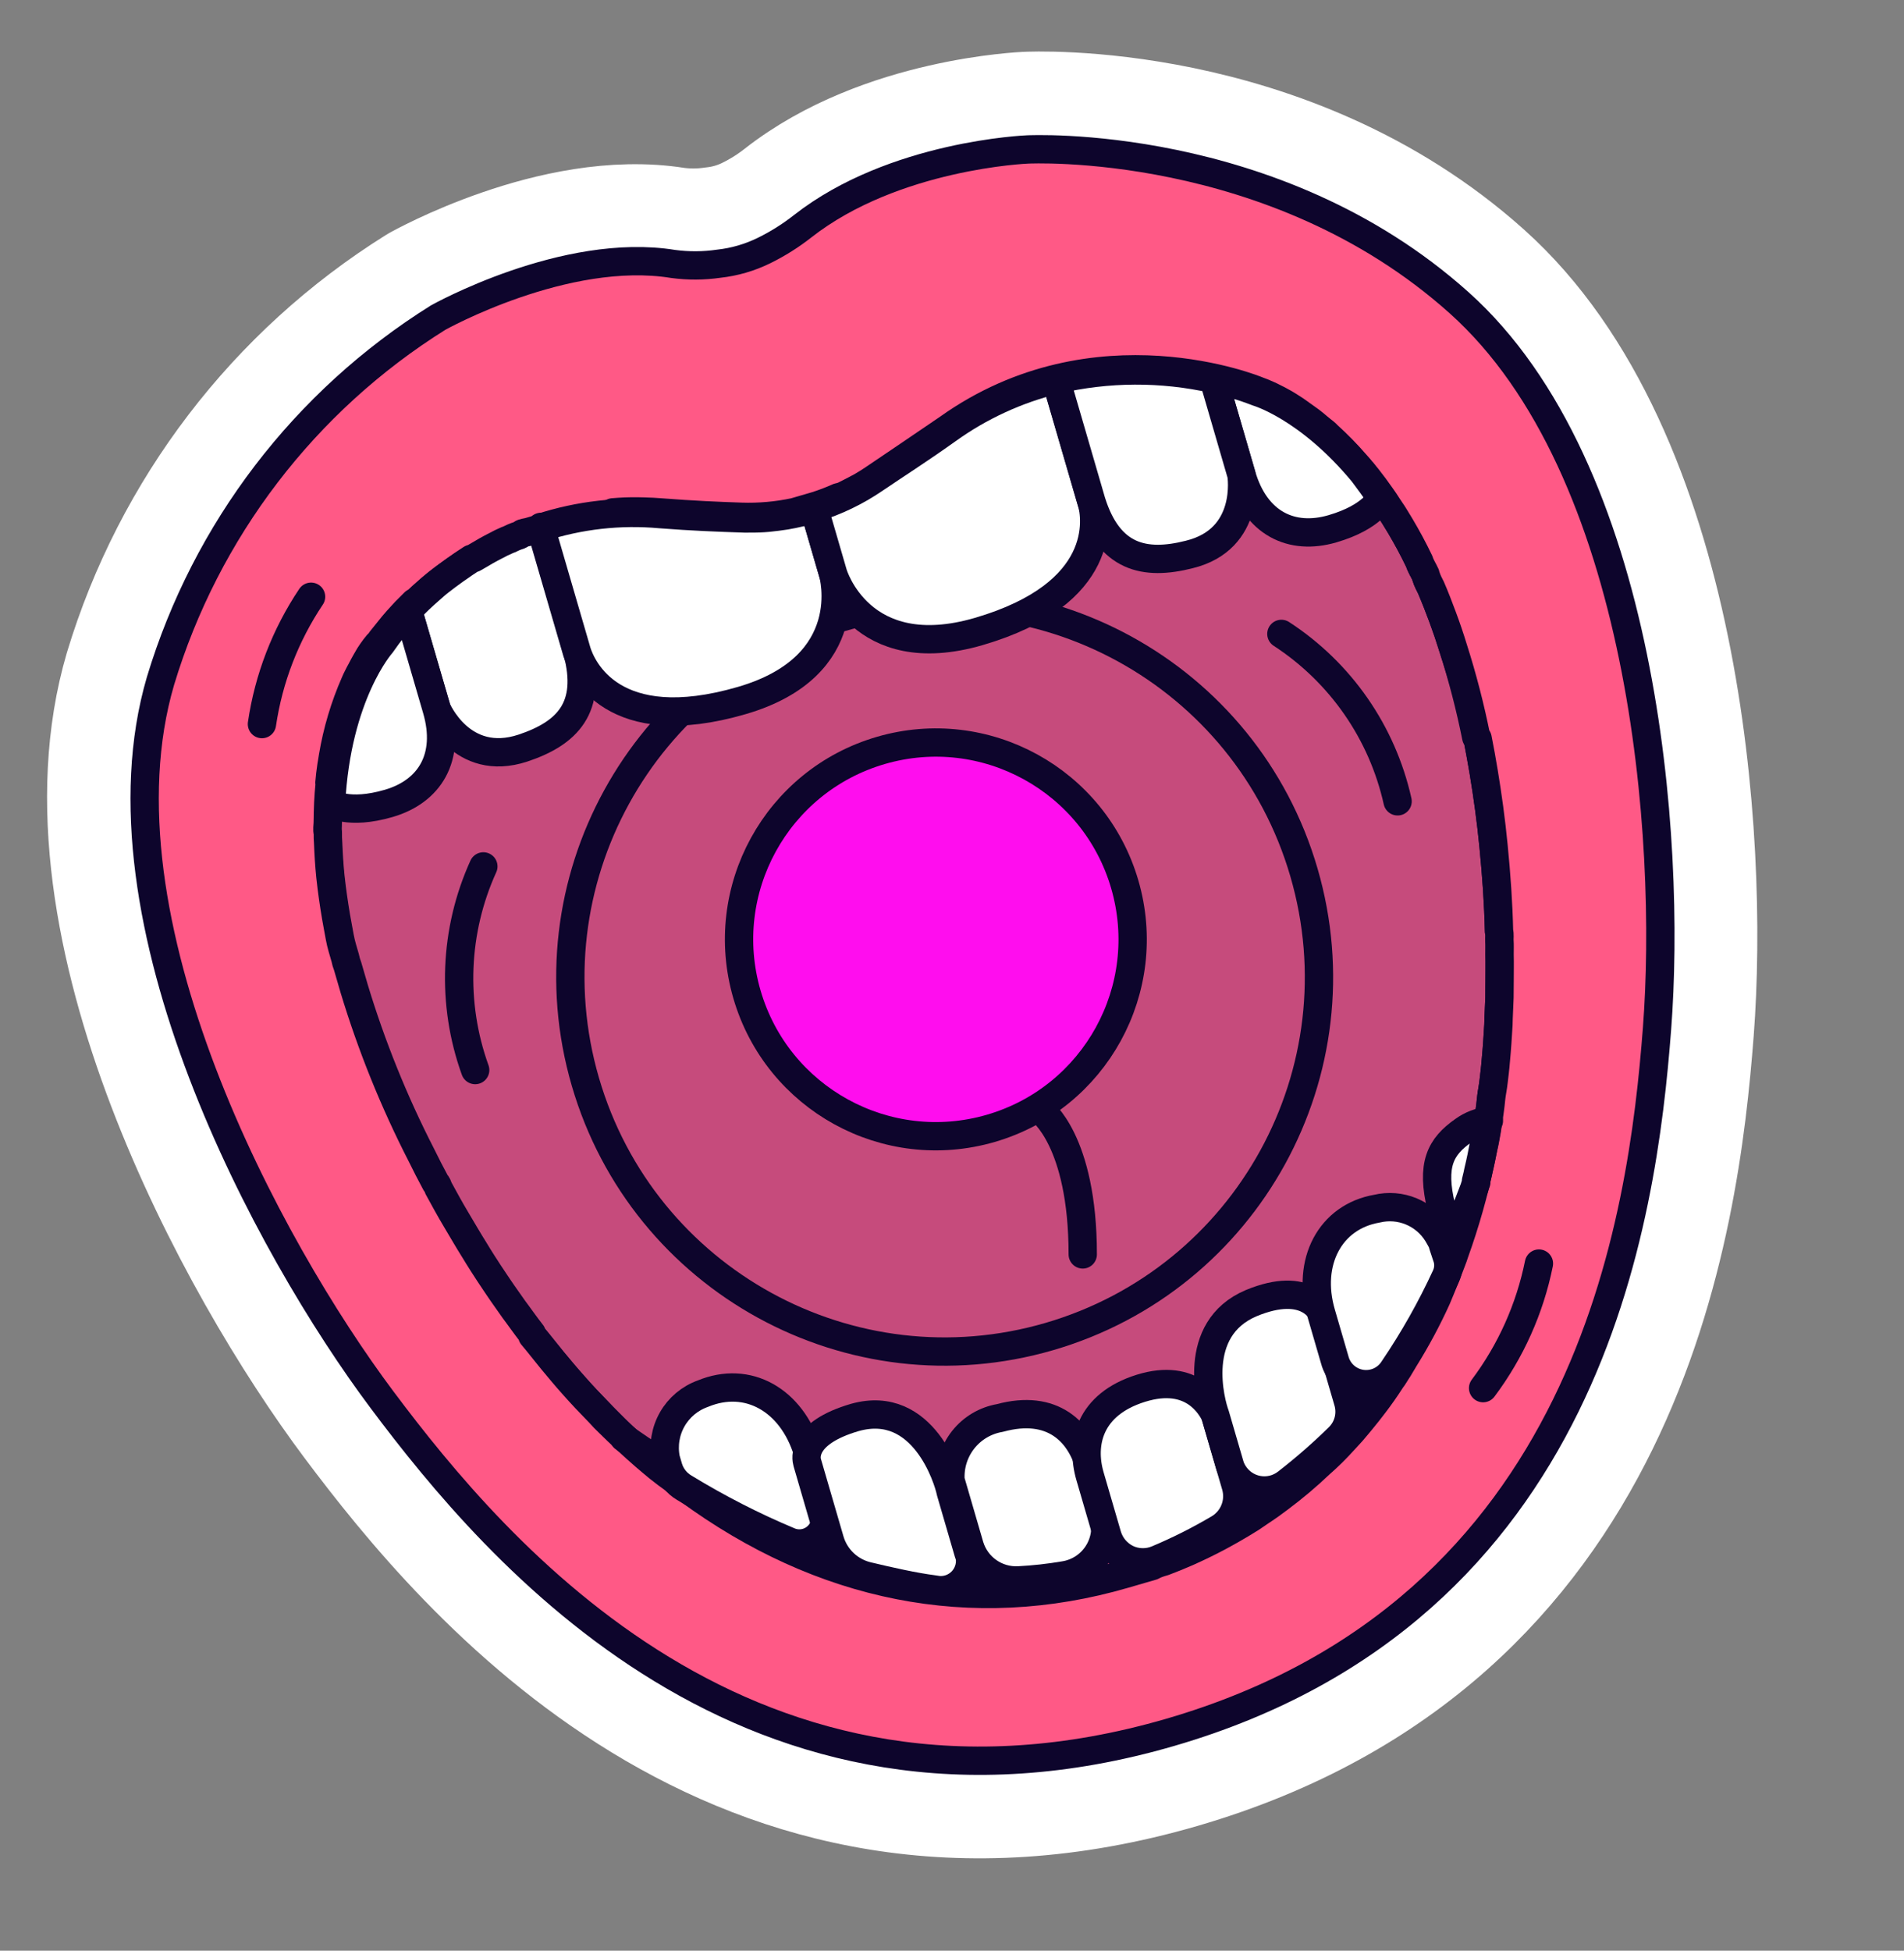
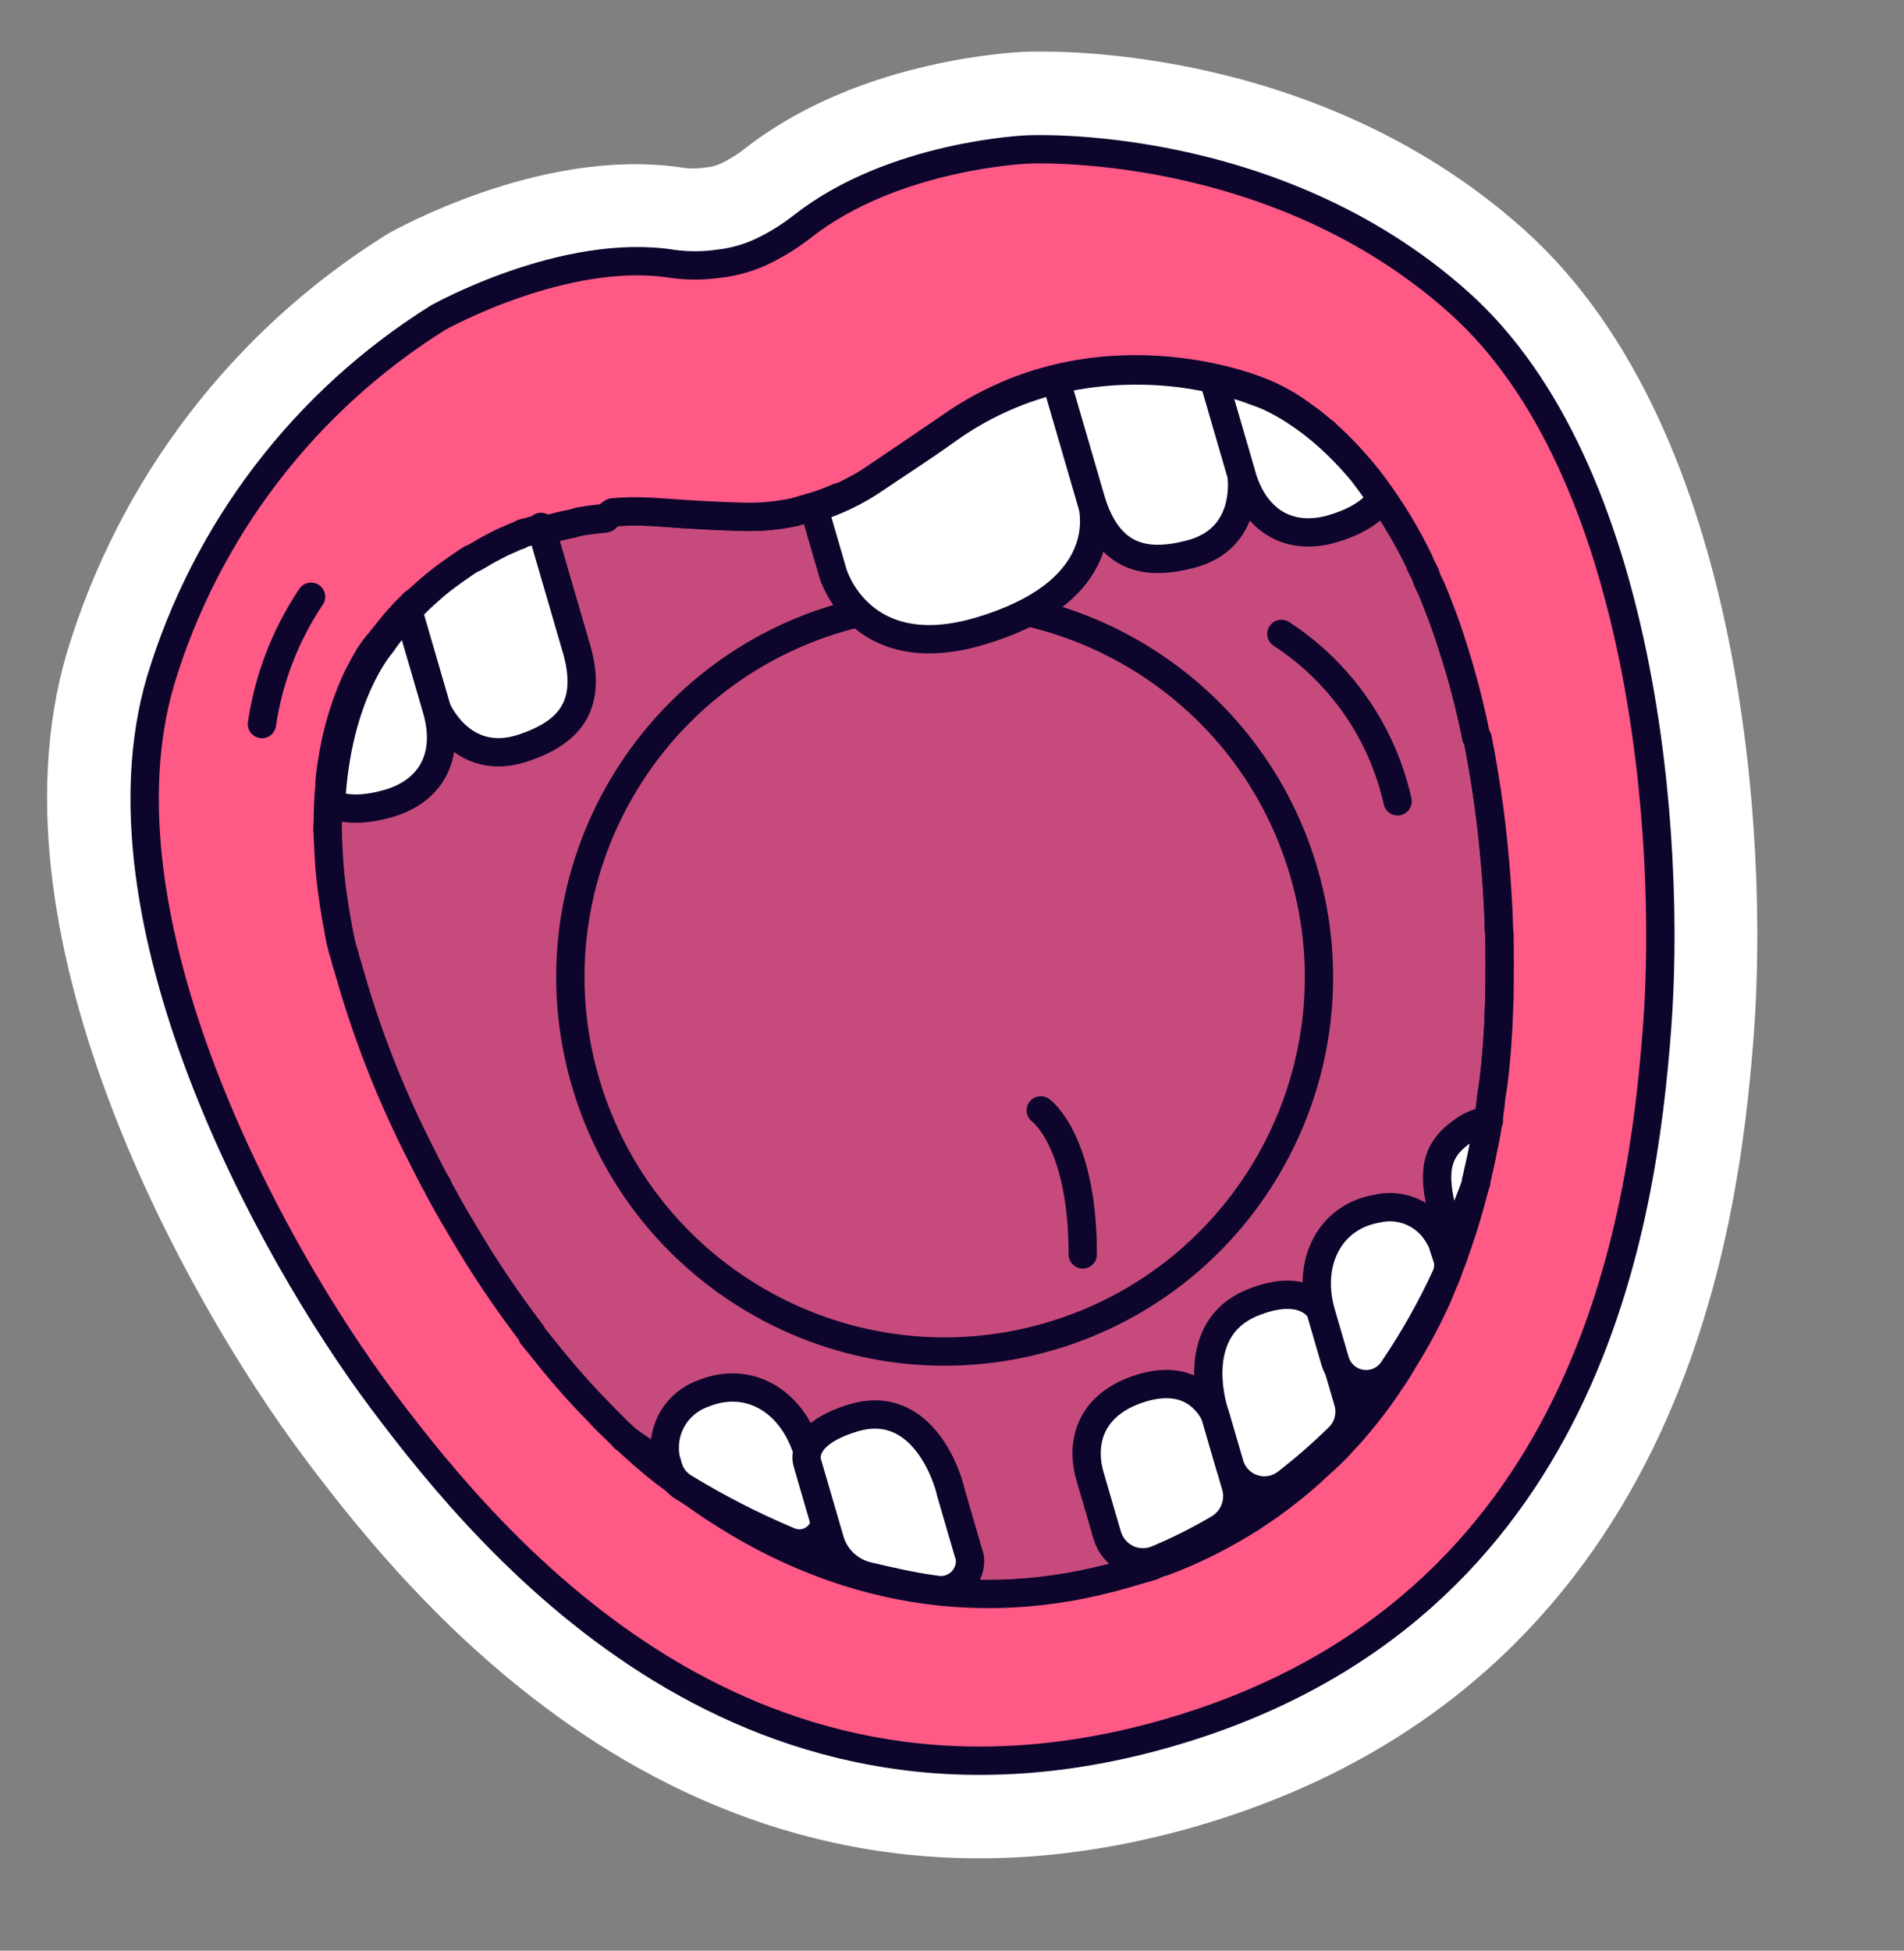
<svg xmlns="http://www.w3.org/2000/svg" width="165" height="169" viewBox="0 0 165 169" fill="none">
  <rect x="0" y="0" width="165" height="169" fill="#808080" stroke="none" />
  <path d="M128.047 63.97C128.233 64.909 128.4 65.884 128.579 66.899C128.911 68.892 129.217 71.098 129.427 73.273C129.681 75.8 129.851 78.294 129.906 80.689C129.985 80.959 129.924 81.254 129.945 81.526C129.966 81.798 129.955 82.312 129.953 82.707C129.972 83.477 129.955 84.169 129.955 84.972C129.95 85.456 129.95 85.909 129.943 86.437C129.922 87.218 129.865 88.024 129.853 88.788C129.791 89.829 129.725 90.856 129.628 91.879C129.597 92.224 129.57 92.582 129.525 92.932C129.481 93.281 129.409 93.989 129.325 94.452C129.241 94.915 129.208 95.304 129.16 95.742C129.112 96.18 129.043 96.595 128.987 97.005L128.845 97.924C128.754 98.462 128.658 98.987 128.537 99.475L128.313 100.563C128.189 101.14 128.051 101.721 127.914 102.302C127.415 104.38 126.808 106.431 126.093 108.445C126.012 108.707 125.916 108.964 125.806 109.216C125.517 110.03 125.174 110.861 124.85 111.657L124.532 112.422C123.698 114.25 122.75 116.025 121.695 117.735L121.145 118.656C120.938 118.95 120.751 119.311 120.537 119.578C120.074 120.298 119.59 120.994 119.071 121.671L118.487 122.426L117.82 123.249L117.136 124.062L116.459 124.8C115.796 125.534 115.094 126.235 114.359 126.873C113.246 127.932 112.071 128.923 110.839 129.842C110.336 130.222 109.829 130.589 109.301 130.933L108.398 131.547C107.816 131.907 107.234 132.266 106.63 132.603L105.623 133.159C104.721 133.626 103.802 134.084 102.871 134.501L101.856 134.929L100.846 135.325L99.832 135.708C99.468 135.814 99.253 135.877 98.956 135.963L97.447 136.403C84.244 140.248 71.188 137.576 59.618 129.063C59.008 128.627 58.404 128.16 57.76 127.704L57.062 127.162C56.674 126.837 56.291 126.524 55.9 126.185C55.238 125.618 54.578 125.006 53.917 124.395C53.535 124.038 53.163 123.664 52.784 123.263L51.954 122.423C51.185 121.639 50.404 120.814 49.677 119.974C49.371 119.624 49.068 119.288 48.775 118.935C48.176 118.233 47.586 117.513 46.985 116.753C46.709 116.409 46.434 116.066 46.145 115.726C46.121 115.645 46.106 115.591 46.015 115.53C45.761 115.209 45.499 114.862 45.254 114.524C45.01 114.186 44.963 114.126 44.802 113.925C44.641 113.723 44.355 113.295 44.115 112.97L43.53 112.117C43.307 111.802 43.08 111.474 42.866 111.141C42.505 110.604 42.139 110.052 41.788 109.497C41.436 108.942 41.302 108.732 41.072 108.346C40.528 107.481 40.021 106.592 39.469 105.7C38.917 104.808 38.442 103.88 37.936 102.946C37.892 102.797 37.849 102.649 37.708 102.515C37.289 101.731 36.863 100.919 36.46 100.087C34.084 95.481 32.138 90.666 30.648 85.702L30.095 83.802C30.009 83.564 29.939 83.322 29.883 83.075C29.816 82.846 29.71 82.482 29.628 82.199C29.451 81.593 29.363 80.99 29.252 80.408C29.026 79.232 28.857 78.097 28.712 76.999L28.599 76.009C28.5 75.015 28.443 74.067 28.394 73.146C28.392 72.839 28.377 72.537 28.38 72.244C28.382 71.951 28.367 71.648 28.373 71.369C28.38 71.089 28.376 70.827 28.375 70.521C28.373 70.214 28.405 69.971 28.411 69.692C28.447 69.111 28.482 68.531 28.543 67.987C28.541 67.959 28.533 67.931 28.519 67.906C28.547 67.65 28.582 67.42 28.601 67.181C28.619 66.942 28.657 66.624 28.71 66.403C28.763 66.183 28.787 65.913 28.832 65.666C29.198 63.462 29.838 61.311 30.738 59.265C30.843 59.074 30.931 58.873 31.013 58.703L31.282 58.171C31.555 57.653 31.798 57.232 31.996 56.911L32.199 56.603C32.519 56.145 32.714 55.912 32.714 55.912L32.809 55.885L32.983 55.63L33.967 54.393L34.371 53.924L35.062 53.182L35.865 52.378C35.865 52.378 35.932 52.359 35.959 52.351L36.502 51.857L37.293 51.159C37.563 50.934 37.99 50.59 38.374 50.303L39.123 49.763L39.885 49.22L40.441 48.868C40.504 48.836 40.572 48.816 40.643 48.809L41.288 48.416L41.751 48.15L42.355 47.813C43.19 47.367 44.05 46.97 44.932 46.624L45.511 46.456L46.306 46.224L46.616 46.134C47.565 45.826 48.533 45.578 49.513 45.392L50.066 45.231C50.844 45.093 51.62 44.998 52.404 44.93C52.595 44.699 52.836 44.513 53.109 44.389C53.82 44.326 54.534 44.298 55.248 44.307L55.896 44.323C56.335 44.326 56.769 44.361 57.216 44.391C59.984 44.608 62.307 44.706 64.241 44.772C65.786 44.822 67.331 44.686 68.844 44.366C69.1 44.292 69.342 44.221 69.585 44.151L70.662 43.837C71.339 43.625 72.003 43.373 72.65 43.082C72.806 43.051 72.959 43.006 73.108 42.949L73.986 42.503L74.353 42.308L74.657 42.147C75.07 41.91 75.489 41.642 75.891 41.364C77.577 40.229 79.689 38.796 82.165 37.11C94.971 27.987 108.984 33.845 108.984 33.845C109.519 34.037 110.039 34.266 110.543 34.531L110.765 34.641L111.339 34.956L111.73 35.193C112.085 35.411 112.449 35.656 112.842 35.951L113.451 36.387L113.581 36.481C113.77 36.63 113.978 36.789 114.175 36.966L114.787 37.46C114.818 37.568 114.971 37.64 115.07 37.728C115.943 38.518 116.765 39.362 117.53 40.256L117.833 40.592C117.872 40.727 117.965 40.744 118.033 40.826C118.19 41.014 118.337 41.22 118.512 41.417C118.906 41.917 119.311 42.456 119.715 43.04C119.892 43.296 120.09 43.574 120.257 43.847L120.807 44.681C120.995 44.977 121.174 45.29 121.367 45.599C121.913 46.522 122.477 47.556 123.003 48.66C123.113 49.037 123.352 49.406 123.533 49.777C123.544 49.842 123.563 49.905 123.588 49.965C123.687 50.302 123.869 50.629 124.014 50.923C124.356 51.73 124.688 52.568 125.009 53.439C125.331 54.31 125.643 55.228 125.943 56.193C126.791 58.743 127.494 61.34 128.047 63.97Z" fill="#FF5986" stroke="#0D052C" stroke-width="2.454" stroke-linecap="round" stroke-linejoin="round" />
  <g opacity="0.5">
    <path opacity="0.5" d="M128.047 63.97C128.233 64.909 128.4 65.884 128.579 66.899C128.911 68.892 129.217 71.098 129.427 73.273C129.681 75.8 129.851 78.294 129.906 80.689C129.985 80.959 129.924 81.254 129.945 81.526C129.966 81.798 129.955 82.312 129.953 82.707C129.972 83.477 129.955 84.169 129.955 84.972C129.95 85.456 129.95 85.909 129.943 86.437C129.922 87.218 129.865 88.024 129.853 88.788C129.791 89.829 129.725 90.856 129.628 91.879C129.597 92.224 129.57 92.582 129.525 92.932C129.481 93.281 129.409 93.989 129.325 94.452C129.241 94.915 129.208 95.304 129.16 95.742C129.112 96.18 129.043 96.595 128.987 97.005L128.845 97.924C128.754 98.462 128.658 98.987 128.537 99.475L128.313 100.563C128.189 101.14 128.051 101.721 127.914 102.302C127.415 104.38 126.808 106.431 126.093 108.445C126.012 108.707 125.916 108.964 125.806 109.216C125.517 110.03 125.174 110.861 124.85 111.657L124.532 112.422C123.698 114.25 122.75 116.025 121.695 117.735L121.145 118.656C120.938 118.95 120.751 119.311 120.537 119.578C120.074 120.298 119.59 120.994 119.071 121.671L118.487 122.426L117.82 123.249L117.136 124.062L116.459 124.8C115.796 125.534 115.094 126.235 114.359 126.873C113.246 127.932 112.071 128.923 110.839 129.842C110.336 130.222 109.829 130.589 109.301 130.933L108.398 131.547C107.816 131.907 107.234 132.266 106.63 132.603L105.623 133.159C104.721 133.626 103.802 134.084 102.871 134.501L101.856 134.929L100.846 135.325L99.832 135.708C99.468 135.814 99.253 135.877 98.956 135.963L97.447 136.403C84.244 140.248 71.188 137.576 59.618 129.063C59.008 128.627 58.404 128.16 57.76 127.704L57.062 127.162C56.674 126.837 56.291 126.524 55.9 126.185C55.238 125.618 54.578 125.006 53.917 124.395C53.535 124.038 53.163 123.664 52.784 123.263L51.954 122.423C51.185 121.639 50.404 120.814 49.677 119.974C49.371 119.624 49.068 119.288 48.775 118.935C48.176 118.233 47.586 117.513 46.985 116.753C46.709 116.409 46.434 116.066 46.145 115.726C46.121 115.645 46.106 115.591 46.015 115.53C45.761 115.209 45.499 114.862 45.254 114.524C45.01 114.186 44.963 114.126 44.802 113.925C44.641 113.723 44.355 113.295 44.115 112.97L43.53 112.117C43.307 111.802 43.08 111.474 42.866 111.141C42.505 110.604 42.139 110.052 41.788 109.497C41.436 108.942 41.302 108.732 41.072 108.346C40.528 107.481 40.021 106.592 39.469 105.7C38.917 104.808 38.442 103.88 37.936 102.946C37.892 102.797 37.849 102.649 37.708 102.515C37.289 101.731 36.863 100.919 36.46 100.087C34.084 95.481 32.138 90.666 30.648 85.702L30.095 83.802C30.009 83.564 29.939 83.322 29.883 83.075C29.816 82.846 29.71 82.482 29.628 82.199C29.451 81.593 29.363 80.99 29.252 80.408C29.026 79.232 28.857 78.097 28.712 76.999L28.599 76.009C28.5 75.015 28.443 74.067 28.394 73.146C28.392 72.839 28.377 72.537 28.38 72.244C28.382 71.951 28.367 71.648 28.373 71.369C28.38 71.089 28.376 70.827 28.375 70.521C28.373 70.214 28.405 69.971 28.411 69.692C28.447 69.111 28.482 68.531 28.543 67.987C28.541 67.959 28.533 67.931 28.519 67.906C28.547 67.65 28.582 67.42 28.601 67.181C28.619 66.942 28.657 66.624 28.71 66.403C28.763 66.183 28.787 65.913 28.832 65.666C29.198 63.462 29.838 61.311 30.738 59.265C30.843 59.074 30.931 58.873 31.013 58.703L31.282 58.171C31.555 57.653 31.798 57.232 31.996 56.911L32.199 56.603C32.519 56.145 32.714 55.912 32.714 55.912L32.809 55.885L32.983 55.63L33.967 54.393L34.371 53.924L35.062 53.182L35.865 52.378C35.865 52.378 35.932 52.359 35.959 52.351L36.502 51.857L37.293 51.159C37.563 50.934 37.99 50.59 38.374 50.303L39.123 49.763L39.885 49.22L40.441 48.868C40.504 48.836 40.572 48.816 40.643 48.809L41.288 48.416L41.751 48.15L42.355 47.813C43.19 47.367 44.05 46.97 44.932 46.624L45.511 46.456L46.306 46.224L46.616 46.134C47.565 45.826 48.533 45.578 49.513 45.392L50.066 45.231C50.844 45.093 51.62 44.998 52.404 44.93C52.595 44.699 52.836 44.513 53.109 44.389C53.82 44.326 54.534 44.298 55.248 44.307L55.896 44.323C56.335 44.326 56.769 44.361 57.216 44.391C59.984 44.608 62.307 44.706 64.241 44.772C65.786 44.822 67.331 44.686 68.844 44.366C69.1 44.292 69.342 44.221 69.585 44.151L70.662 43.837C71.339 43.625 72.003 43.373 72.65 43.082C72.806 43.051 72.959 43.006 73.108 42.949L73.986 42.503L74.353 42.308L74.657 42.147C75.07 41.91 75.489 41.642 75.891 41.364C77.577 40.229 79.689 38.796 82.165 37.11C94.971 27.987 108.984 33.845 108.984 33.845C109.519 34.037 110.039 34.266 110.543 34.531L110.765 34.641L111.339 34.956L111.73 35.193C112.085 35.411 112.449 35.656 112.842 35.951L113.451 36.387L113.581 36.481C113.77 36.63 113.978 36.789 114.175 36.966L114.787 37.46C114.818 37.568 114.971 37.64 115.07 37.728C115.943 38.518 116.765 39.362 117.53 40.256L117.833 40.592C117.872 40.727 117.965 40.744 118.033 40.826C118.19 41.014 118.337 41.22 118.512 41.417C118.906 41.917 119.311 42.456 119.715 43.04C119.892 43.296 120.09 43.574 120.257 43.847L120.807 44.681C120.995 44.977 121.174 45.29 121.367 45.599C121.913 46.522 122.477 47.556 123.003 48.66C123.113 49.037 123.352 49.406 123.533 49.777C123.544 49.842 123.563 49.905 123.588 49.965C123.687 50.302 123.869 50.629 124.014 50.923C124.356 51.73 124.688 52.568 125.009 53.439C125.331 54.31 125.643 55.228 125.943 56.193C126.791 58.743 127.494 61.34 128.047 63.97Z" fill="#1D1E5F" stroke="#0D052C" stroke-width="2.454" stroke-linecap="round" stroke-linejoin="round" />
  </g>
  <path d="M90.933 115.792C108.129 110.784 118.009 92.783 113 75.587C107.992 58.391 89.991 48.511 72.795 53.52C55.599 58.528 45.719 76.528 50.728 93.724C55.736 110.92 73.737 120.8 90.933 115.792Z" stroke="#0D052C" stroke-width="2.454" stroke-linecap="round" stroke-linejoin="round" />
-   <path d="M41.887 75.062C39.36 80.626 39.106 86.957 41.179 92.705" stroke="#0D052C" stroke-width="2.454" stroke-linecap="round" stroke-linejoin="round" />
  <path d="M111.044 54.919C116.169 58.251 119.784 63.457 121.115 69.423" stroke="#0D052C" stroke-width="2.454" stroke-linecap="round" stroke-linejoin="round" />
-   <path d="M85.869 97.754C94.91 95.121 100.104 85.657 97.471 76.616C94.838 67.576 85.374 62.381 76.333 65.014C67.293 67.648 62.098 77.111 64.731 86.152C67.365 95.193 76.828 100.387 85.869 97.754Z" fill="#FF0DEE" stroke="#0D052C" stroke-width="2.454" stroke-linecap="round" stroke-linejoin="round" />
  <path d="M88.883 8.488L88.88 8.488L88.866 8.489C88.832 8.491 88.788 8.493 88.733 8.496C88.623 8.502 88.469 8.511 88.278 8.525C87.894 8.553 87.353 8.6 86.686 8.677C85.355 8.83 83.502 9.103 81.377 9.589C77.195 10.545 71.647 12.394 67.003 16.034L66.998 16.037C66.176 16.683 65.289 17.241 64.35 17.702L64.345 17.704C63.52 18.11 62.631 18.369 61.717 18.47C61.671 18.475 61.625 18.481 61.579 18.487C60.646 18.622 59.7 18.63 58.766 18.51C53.095 17.606 47.244 19.019 43.089 20.452C40.95 21.189 39.134 21.977 37.849 22.582C37.205 22.886 36.689 23.146 36.326 23.334C36.145 23.428 36.001 23.505 35.899 23.56C35.848 23.588 35.807 23.61 35.777 23.627L35.739 23.647L35.727 23.654L35.722 23.657L35.72 23.658C35.719 23.659 35.718 23.659 37.675 27.148L35.718 23.659C35.663 23.69 35.609 23.722 35.555 23.756C23.091 31.547 13.88 43.599 9.634 57.67L9.625 57.699C6.203 69.354 8.91 82.72 13.376 94.425C17.883 106.242 24.441 117.04 29.598 123.925C39.532 137.188 63.299 165.813 102.673 154.345C142.047 142.877 146.717 105.983 147.986 89.446C148.645 80.854 148.361 68.268 145.82 55.904C143.301 43.651 138.43 30.946 129.39 22.858C120.617 15.001 110.476 11.434 102.654 9.815C98.728 9.003 95.335 8.67 92.907 8.54C91.691 8.475 90.713 8.461 90.025 8.463C89.68 8.465 89.408 8.47 89.215 8.476C89.118 8.479 89.041 8.481 88.984 8.484L88.93 8.486L88.927 8.486L88.922 8.487L88.915 8.487L88.907 8.487L88.892 8.488L88.883 8.488Z" stroke="white" stroke-width="8" stroke-linecap="round" stroke-linejoin="round" />
  <path d="M126.435 26.218C110.378 11.836 89.042 12.949 89.042 12.949C89.042 12.949 77.478 13.394 69.553 19.605C68.518 20.418 67.4 21.121 66.218 21.702C64.983 22.31 63.652 22.698 62.283 22.847C60.978 23.037 59.652 23.044 58.344 22.869C48.97 21.346 37.964 27.519 37.964 27.519C26.398 34.75 17.85 45.934 13.909 58.992C7.841 79.658 23.243 108.102 33.12 121.288C42.997 134.474 65.053 160.673 101.43 150.078C137.807 139.482 142.337 105.555 143.598 89.11C144.86 72.665 142.506 40.597 126.435 26.218ZM128.047 63.969C128.233 64.909 128.413 65.88 128.579 66.898C128.911 68.892 129.217 71.097 129.427 73.272C129.68 75.8 129.851 78.294 129.906 80.689C129.984 80.959 129.924 81.254 129.945 81.526C129.966 81.797 129.955 82.312 129.953 82.707C129.972 83.476 129.955 84.168 129.955 84.972C129.95 85.456 129.95 85.909 129.943 86.437C129.922 87.218 129.864 88.024 129.853 88.787C129.791 89.829 129.725 90.856 129.628 91.878C129.597 92.224 129.57 92.582 129.525 92.931C129.481 93.281 129.409 93.988 129.325 94.451C129.24 94.914 129.208 95.304 129.16 95.742C129.112 96.18 129.043 96.594 128.987 97.005L128.845 97.924C128.754 98.462 128.658 98.987 128.537 99.475L128.313 100.563C127.746 103.267 126.992 105.928 126.058 108.528C125.973 108.787 125.887 109.045 125.785 109.294C125.482 110.113 125.153 110.94 124.816 111.74L124.498 112.505C123.683 114.295 122.753 116.03 121.714 117.7L121.164 118.621C120.957 118.915 120.77 119.276 120.555 119.543C120.093 120.263 119.609 120.959 119.09 121.636L118.506 122.391L117.839 123.214L117.155 124.027L116.478 124.765C115.815 125.499 115.113 126.2 114.378 126.838C113.265 127.897 112.09 128.888 110.858 129.807C110.355 130.187 109.848 130.554 109.32 130.898L108.417 131.512C107.835 131.872 107.253 132.231 106.649 132.568L105.642 133.124C104.744 133.605 103.821 134.049 102.89 134.466L101.875 134.894L100.865 135.29C100.528 135.388 100.178 135.49 99.851 135.673L98.975 135.928L97.439 136.375C84.236 140.221 71.18 137.549 59.61 129.036C59 128.6 58.396 128.132 57.752 127.677L57.054 127.135C56.666 126.809 56.283 126.497 55.892 126.158C54.835 125.238 53.793 124.27 52.766 123.254C52.483 122.985 52.214 122.713 51.95 122.41C51.181 121.625 50.4 120.8 49.659 119.964C49.353 119.614 49.051 119.279 48.758 118.926C48.158 118.223 47.569 117.503 46.967 116.743C46.692 116.399 46.416 116.056 46.127 115.716C46.108 115.649 46.088 115.581 46.069 115.514C45.81 115.18 45.548 114.832 45.304 114.494L44.865 113.891C44.628 113.58 44.405 113.265 44.178 112.937L43.58 112.088C43.357 111.773 43.143 111.441 42.916 111.112C42.554 110.574 42.189 110.023 41.837 109.468C41.486 108.912 41.352 108.703 41.122 108.317C40.578 107.452 40.074 106.576 39.532 105.667C38.989 104.758 38.491 103.85 37.985 102.916C37.942 102.768 37.899 102.62 37.758 102.486C37.339 101.701 36.913 100.89 36.51 100.057C34.145 95.446 32.2 90.632 30.698 85.673L30.125 83.706C30.032 83.47 29.962 83.227 29.913 82.978C29.846 82.749 29.74 82.385 29.658 82.102C29.481 81.496 29.393 80.893 29.282 80.312C29.057 79.135 28.891 78.014 28.747 76.916L28.63 75.912C28.53 74.918 28.473 73.97 28.438 73.045C28.413 72.746 28.404 72.447 28.41 72.147C28.331 71.878 28.401 71.565 28.403 71.272C28.406 70.979 28.42 70.726 28.418 70.42C28.417 70.113 28.448 69.87 28.445 69.608C28.477 69.014 28.512 68.434 28.573 67.89L28.55 67.809C28.568 67.57 28.599 67.327 28.621 67.102L28.727 66.311C28.776 66.077 28.803 65.821 28.849 65.574C29.216 63.369 29.856 61.218 30.755 59.172C30.843 58.971 30.93 58.77 31.026 58.596C31.121 58.422 31.209 58.221 31.308 58.061C31.568 57.547 31.824 57.121 32.009 56.804L32.212 56.497C32.376 56.256 32.552 56.024 32.74 55.802L32.808 55.782L32.869 55.692L33.043 55.436L34.041 54.196L34.445 53.727L35.122 52.989L35.925 52.185C35.925 52.185 35.993 52.166 36.033 52.154L36.563 51.663L37.353 50.965C37.624 50.74 38.05 50.397 38.434 50.11L39.183 49.57L39.959 49.023L40.528 48.667L40.717 48.612L41.376 48.215C41.537 48.168 41.672 48.027 41.839 47.949L42.486 47.761C43.32 47.314 44.181 46.917 45.062 46.572L45.642 46.403L46.437 46.171L46.747 46.081C47.696 45.773 48.663 45.525 49.644 45.34L50.196 45.179C50.974 45.04 51.751 44.945 52.535 44.877C52.693 44.679 52.888 44.513 53.109 44.389C53.82 44.326 54.534 44.298 55.248 44.306L55.895 44.322C56.335 44.326 56.769 44.36 57.216 44.391C59.983 44.608 62.307 44.706 64.24 44.771C65.785 44.822 67.331 44.686 68.843 44.366C69.099 44.292 69.342 44.221 69.584 44.15L70.662 43.836C71.339 43.624 72.002 43.373 72.65 43.082C72.806 43.051 72.959 43.006 73.108 42.949L73.986 42.503L74.353 42.308L74.657 42.147C75.07 41.909 75.489 41.641 75.891 41.364C77.577 40.229 79.688 38.796 82.164 37.11C94.971 27.987 108.983 33.844 108.983 33.844C109.518 34.037 110.039 34.266 110.542 34.53L110.765 34.641L111.339 34.956L111.729 35.193C112.085 35.411 112.449 35.656 112.842 35.951L113.451 36.387L113.581 36.481C113.77 36.63 113.977 36.789 114.175 36.965C114.372 37.142 114.576 37.287 114.787 37.46C114.997 37.632 114.971 37.64 115.069 37.728C115.943 38.517 116.765 39.362 117.53 40.256L117.833 40.592C117.872 40.727 117.965 40.743 118.032 40.826C118.19 41.014 118.337 41.22 118.512 41.417C118.905 41.916 119.311 42.456 119.715 43.04C119.892 43.295 120.09 43.574 120.257 43.847C120.424 44.12 120.636 44.394 120.807 44.681C120.995 44.976 121.174 45.29 121.366 45.599C121.913 46.521 122.477 47.556 123.003 48.659C123.113 49.037 123.362 49.388 123.533 49.776C123.544 49.841 123.562 49.905 123.588 49.965C123.686 50.302 123.869 50.629 124.013 50.923C124.364 51.727 124.683 52.569 125.009 53.439C125.336 54.309 125.651 55.24 125.943 56.193C126.746 58.709 127.409 61.268 127.927 63.858L128.047 63.969Z" fill="#FF5986" stroke="#0D052C" stroke-width="2.454" stroke-linecap="round" stroke-linejoin="round" />
  <path d="M22.7 62.731C23.28 58.783 24.734 55.014 26.956 51.699" stroke="#0D052C" stroke-width="2.454" stroke-linecap="round" stroke-linejoin="round" />
-   <path d="M133.363 109.47C132.573 113.382 130.921 117.069 128.526 120.262" stroke="#0D052C" stroke-width="2.454" stroke-linecap="round" stroke-linejoin="round" />
  <path d="M46.883 45.647L50.023 56.425C51.341 61.303 49.168 63.529 45.318 64.811C39.983 66.57 37.833 61.393 37.833 61.393L35.361 52.905C35.652 52.601 35.967 52.276 36.321 51.939L36.851 51.448L37.642 50.75C37.908 50.512 38.338 50.182 38.722 49.895C39.106 49.607 39.723 49.165 40.261 48.803L40.849 48.413L41.037 48.358L41.7 47.975C42.246 47.641 42.83 47.339 43.442 47.029L43.971 46.788C44.173 46.729 44.446 46.562 44.711 46.47C44.977 46.378 45.035 46.375 45.19 46.257C45.346 46.139 45.621 46.131 45.85 46.065C46.079 45.998 46.349 45.919 46.632 45.837L46.883 45.647Z" fill="white" stroke="#0D052C" stroke-width="2.454" stroke-linecap="round" stroke-linejoin="round" />
-   <path d="M70.54 44.018L72.192 49.69C72.192 49.69 74.526 57.707 64.287 60.689C53.064 63.958 50.446 57.88 49.998 56.491L46.858 45.712C50.191 44.626 53.71 44.227 57.201 44.541C59.969 44.758 62.288 44.843 64.222 44.908C64.48 44.924 64.74 44.927 64.998 44.916C65.519 44.923 66.04 44.903 66.559 44.856C67.072 44.809 67.577 44.735 68.081 44.661C68.918 44.519 69.744 44.323 70.555 44.072L70.54 44.018Z" fill="white" stroke="#0D052C" stroke-width="2.454" stroke-linecap="round" stroke-linejoin="round" />
  <path d="M35.376 52.959L37.849 61.447C39.069 65.637 37.22 68.573 33.69 69.601C30.16 70.629 28.69 69.596 28.69 69.596C29.177 60.129 33.047 55.801 33.047 55.801C33.741 54.789 34.52 53.838 35.376 52.959Z" fill="white" stroke="#0D052C" stroke-width="2.454" stroke-linecap="round" stroke-linejoin="round" />
  <path d="M119.681 43.123C119.681 43.123 118.995 44.784 115.466 45.812C111.936 46.84 108.817 45.366 107.593 41.163L105.168 32.836C106.461 33.109 107.729 33.488 108.961 33.968C108.961 33.968 113.358 35.216 118.116 40.962C118.611 41.608 119.129 42.334 119.681 43.123Z" fill="white" stroke="#0D052C" stroke-width="2.454" stroke-linecap="round" stroke-linejoin="round" />
  <path d="M91.518 32.895L94.606 43.498C94.999 44.846 96.025 51.431 84.82 54.709C74.526 57.707 72.192 49.691 72.192 49.691L70.54 44.019L70.607 43.999C72.458 43.43 74.212 42.584 75.81 41.489C77.493 40.342 79.627 38.989 82.084 37.236C84.917 35.199 88.115 33.727 91.505 32.899L91.518 32.895Z" fill="white" stroke="#0D052C" stroke-width="2.454" stroke-linecap="round" stroke-linejoin="round" />
  <path d="M105.167 32.836L107.584 41.136C107.584 41.136 108.494 46.717 103.048 48.04C99.182 49.02 96.114 48.321 94.589 43.488L91.505 32.898C95.996 31.849 100.666 31.828 105.167 32.836Z" fill="white" stroke="#0D052C" stroke-width="2.454" stroke-linecap="round" stroke-linejoin="round" />
  <path d="M57.698 125.384L58.255 127.297C56.171 126.062 54.329 124.757 54.066 124.556" stroke="#0D052C" stroke-width="2.454" stroke-linecap="round" stroke-linejoin="round" />
  <path d="M69.975 125.731L71.455 130.811C71.575 131.223 71.576 131.661 71.458 132.074C71.34 132.487 71.107 132.858 70.786 133.144C70.466 133.43 70.071 133.62 69.647 133.69C69.223 133.761 68.788 133.711 68.392 133.544C65.244 132.225 62.201 130.668 59.289 128.887C58.645 128.507 58.163 127.904 57.934 127.192L57.698 126.384C57.468 125.215 57.665 124.002 58.254 122.967C58.843 121.931 59.785 121.142 60.907 120.743C64.793 119.129 68.588 121.268 69.975 125.731Z" fill="white" stroke="#0D052C" stroke-width="2.454" stroke-linecap="round" stroke-linejoin="round" />
  <path d="M82.384 129.241L83.927 134.536C83.983 134.68 84.026 134.828 84.056 134.98C84.092 135.352 84.046 135.728 83.921 136.08C83.795 136.432 83.594 136.752 83.33 137.017C83.067 137.282 82.748 137.486 82.397 137.614C82.046 137.742 81.671 137.79 81.299 137.757L80.87 137.691C79.231 137.482 77.073 136.999 75.172 136.545C74.404 136.361 73.698 135.977 73.127 135.433C72.555 134.888 72.137 134.202 71.916 133.444L69.954 126.708C69.86 126.384 69.39 124.168 74.092 122.799C80.026 121.143 82.177 128.176 82.384 129.241Z" fill="white" stroke="#0D052C" stroke-width="2.454" stroke-linecap="round" stroke-linejoin="round" />
-   <path d="M94.39 126.907L95.615 131.111C95.787 131.686 95.835 132.292 95.754 132.887C95.673 133.483 95.466 134.054 95.146 134.562C94.826 135.071 94.401 135.505 93.9 135.836C93.398 136.166 92.831 136.386 92.238 136.479C90.926 136.703 89.602 136.85 88.273 136.918C87.336 136.966 86.409 136.7 85.641 136.161C84.872 135.622 84.305 134.842 84.031 133.944L82.371 128.245C82.292 126.977 82.685 125.724 83.474 124.728C84.263 123.732 85.393 123.063 86.646 122.849C91.25 121.596 93.574 124.105 94.39 126.907Z" fill="white" stroke="#0D052C" stroke-width="2.454" stroke-linecap="round" stroke-linejoin="round" />
  <path d="M105.302 122.566L107.103 128.75C107.295 129.441 107.254 130.176 106.985 130.841C106.716 131.506 106.235 132.064 105.617 132.428C103.903 133.441 102.123 134.336 100.287 135.105C99.868 135.281 99.416 135.365 98.962 135.354C98.508 135.343 98.062 135.236 97.652 135.04C97.245 134.838 96.884 134.555 96.591 134.208C96.299 133.86 96.082 133.456 95.953 133.021L94.458 127.888C93.638 125.072 94.372 121.672 98.875 120.272C103.379 118.873 104.963 121.905 105.302 122.566Z" fill="white" stroke="#0D052C" stroke-width="2.454" stroke-linecap="round" stroke-linejoin="round" />
  <path d="M114.592 113.765L116.809 121.377C116.981 121.926 116.997 122.513 116.855 123.07C116.713 123.628 116.418 124.135 116.004 124.535C114.583 125.93 113.081 127.241 111.506 128.461C111.154 128.736 110.748 128.933 110.314 129.039C109.88 129.144 109.429 129.157 108.99 129.074C108.551 128.992 108.135 128.817 107.769 128.561C107.403 128.305 107.096 127.974 106.868 127.59C106.734 127.372 106.631 127.137 106.562 126.89L105.306 122.579C104.927 121.579 103.14 115.142 108.421 112.902C113.349 110.853 114.592 113.765 114.592 113.765Z" fill="white" stroke="#0D052C" stroke-width="2.454" stroke-linecap="round" stroke-linejoin="round" />
  <path d="M125.44 109.056C125.568 109.557 125.522 110.087 125.307 110.557C124.016 113.359 122.498 116.05 120.766 118.603C120.475 119.067 120.055 119.437 119.556 119.665C119.058 119.893 118.504 119.971 117.962 119.888C117.42 119.804 116.914 119.564 116.507 119.197C116.1 118.83 115.81 118.352 115.671 117.821L114.494 113.779C113.199 109.333 115.273 105.411 119.323 104.714C120.317 104.477 121.36 104.56 122.304 104.952C123.248 105.344 124.043 106.025 124.577 106.896C124.715 107.119 124.843 107.359 124.972 107.6L125.07 107.937L125.44 109.056Z" fill="white" stroke="#0D052C" stroke-width="2.454" stroke-linecap="round" stroke-linejoin="round" />
  <path d="M128.947 97.12C128.852 97.747 128.743 98.377 128.627 98.981C128.466 99.832 128.3 100.67 128.1 101.488C128.068 101.629 128.05 101.766 128.014 101.893L127.908 102.333L127.935 102.428C127.882 102.545 127.831 102.721 127.755 102.962L127.582 103.422C127.226 104.359 126.655 105.811 125.778 107.616L124.911 104.639C123.993 100.886 124.83 99.342 126.833 97.94C127.479 97.473 128.235 97.182 129.028 97.096L128.947 97.12Z" fill="white" stroke="#0D052C" stroke-width="2.454" stroke-linecap="round" stroke-linejoin="round" />
  <path d="M90.194 96.197C90.194 96.197 93.83 98.77 93.83 108.677" stroke="#0D052C" stroke-width="2.454" stroke-linecap="round" stroke-linejoin="round" />
</svg>